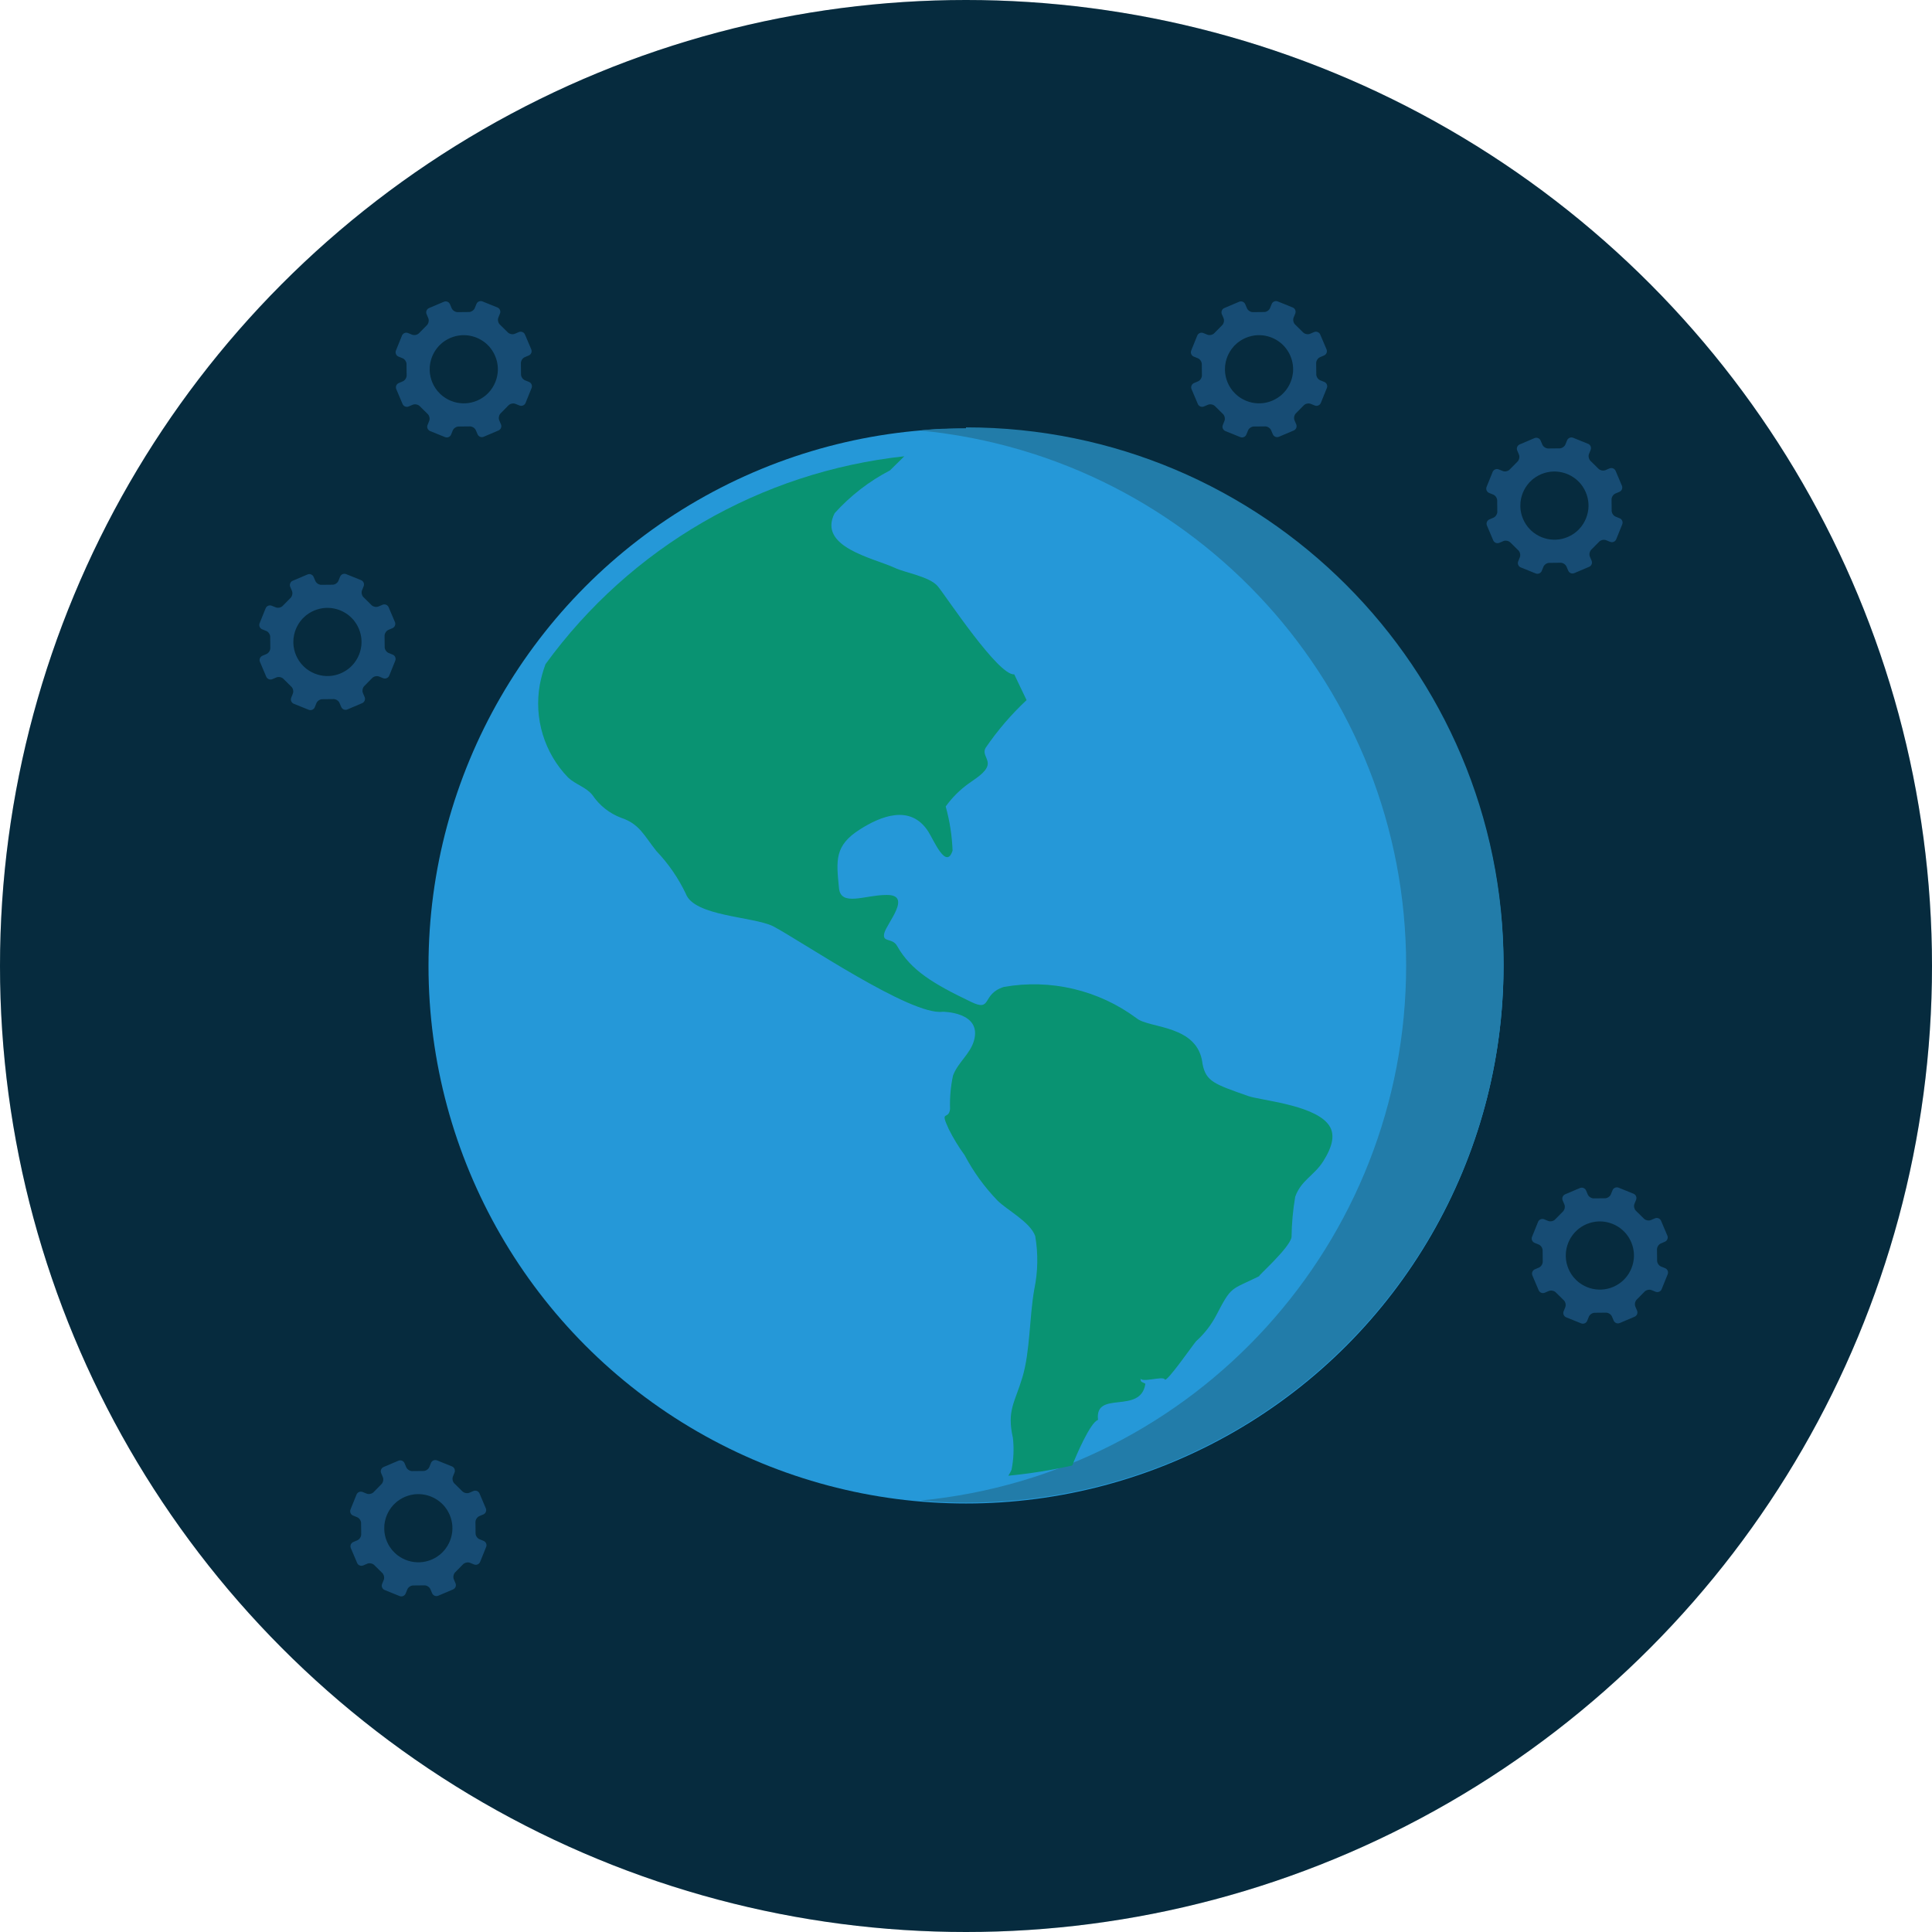
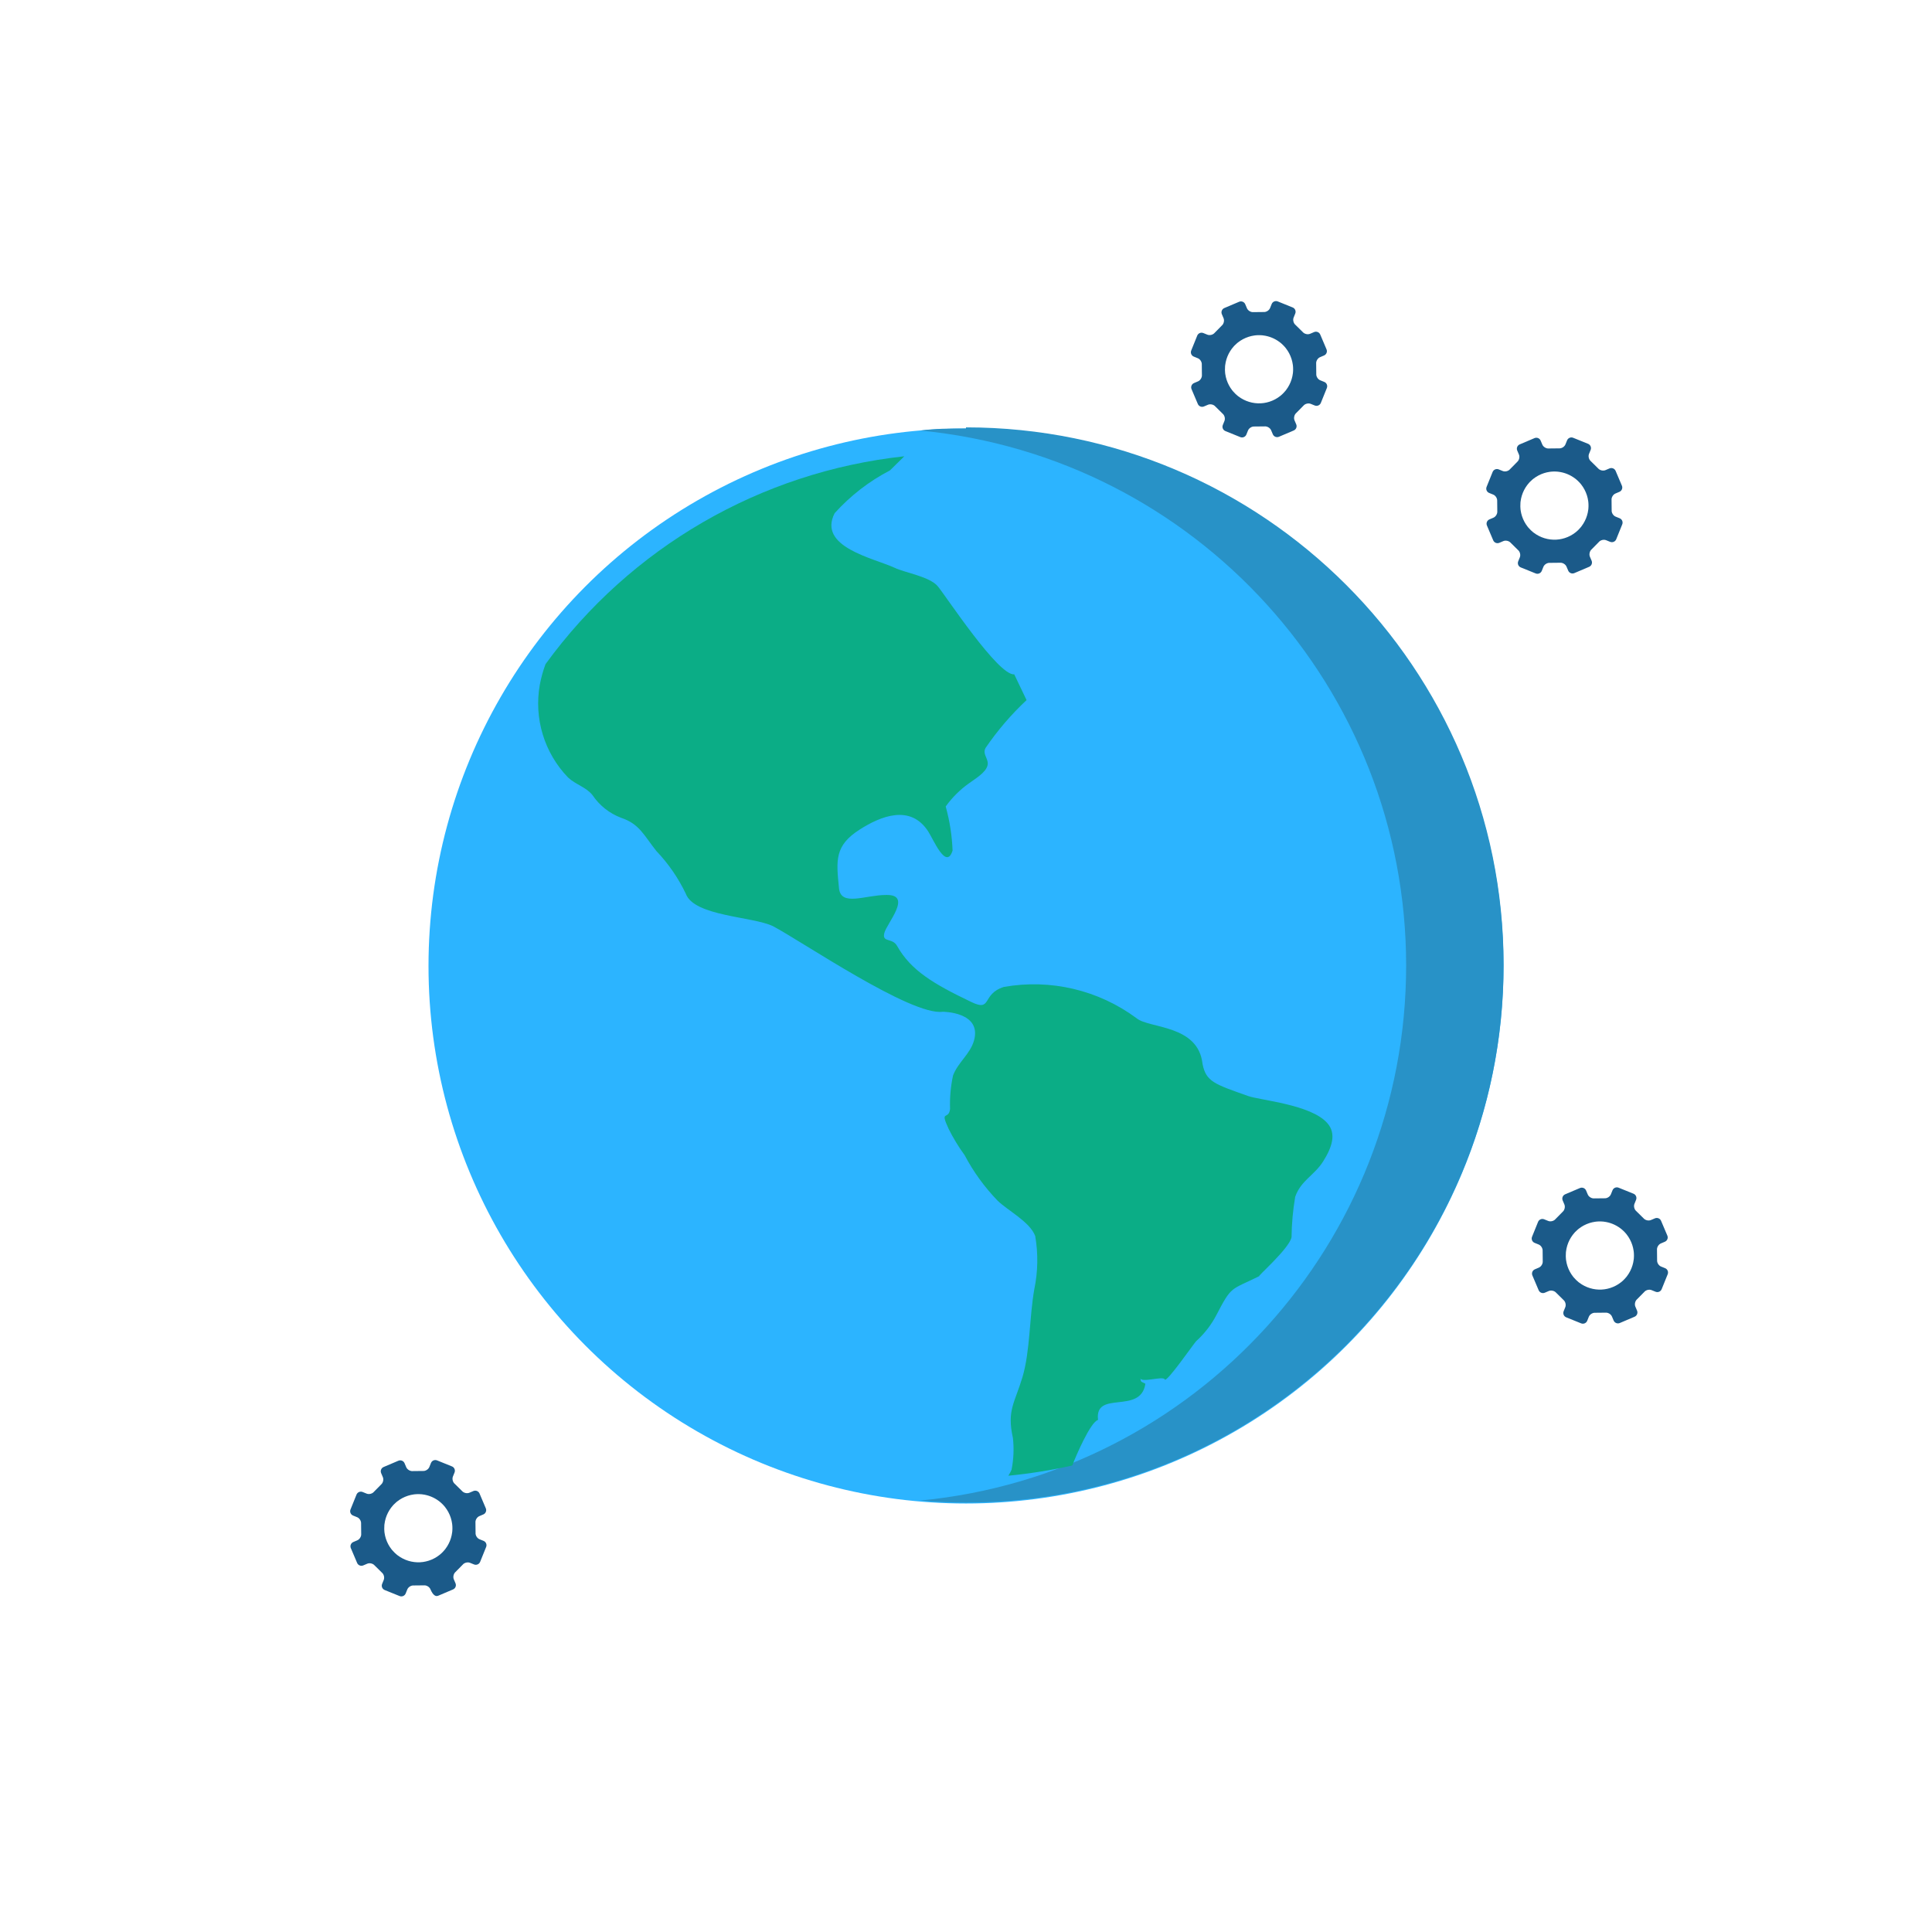
<svg xmlns="http://www.w3.org/2000/svg" width="1000px" height="1000px" viewBox="0 0 1000 1000" version="1.1">
  <title>email-icon</title>
  <desc>Created with Sketch.</desc>
  <g id="Page-1" stroke="none" stroke-width="1" fill="none" fill-rule="evenodd">
    <g id="Artboard-2" transform="translate(-1414, -83)" fill-rule="nonzero">
      <g id="email-icon" transform="translate(1414, 83)">
        <g id="Group-2">
          <g id="earth">
-             <circle id="back" fill="#073349" cx="500" cy="500" r="500" />
            <g id="earth-3" transform="translate(221.756, 220.779)">
              <circle id="Oval" fill="#2CB4FF" cx="278.244" cy="279.221" r="278.205" />
              <path d="M278.244,1.016 C270.114,1.016 262.219,1.016 254.678,2.076 C397.269,15.889 506.059,135.727 506.059,278.985 C506.059,422.244 397.269,542.081 254.678,555.894 C262.572,556.601 270.585,556.954 278.244,556.954 C431.925,556.954 556.508,432.371 556.508,278.691 C556.508,125.01 431.925,0.427 278.244,0.427 L278.244,1.016 Z" id="Shape" fill="#2892C7" />
              <path d="M303.225,128.276 C294.859,128.983 267.875,87.741 263.633,82.674 C259.391,77.608 246.429,75.604 241.362,73.13 C230.404,68.063 201.299,62.407 210.254,44.85 C218.397,35.812 228.095,28.309 238.888,22.697 L246.311,15.391 C172.004,23.446 104.557,62.519 60.606,122.973 C59.324,126.418 58.339,129.966 57.66,133.579 C54.522,151.021 59.959,168.908 72.271,181.655 C76.16,185.307 81.58,186.604 84.879,190.728 C88.482,196.104 93.672,200.223 99.726,202.511 C109.271,205.693 111.51,211.584 117.991,219.715 C124.187,226.213 129.317,233.65 133.191,241.75 C137.433,253.533 167.834,253.533 178.321,258.6 C192.933,266.259 249.846,305.144 266.225,302.905 C266.225,302.905 286.61,302.905 282.368,317.87 C280.365,324.822 274.12,329.064 271.528,335.899 C270.306,341.588 269.792,347.405 269.996,353.22 C269.289,359.348 264.458,353.22 269.289,363.59 C271.653,368.33 274.412,372.863 277.537,377.14 C282.087,385.766 287.84,393.701 294.623,400.707 C299.808,405.774 311.355,411.666 314.066,418.971 C315.649,428.11 315.489,437.465 313.594,446.544 C311.002,461.156 311.473,478.595 307.467,492.028 C303.461,505.461 299.336,509.114 302.518,523.49 C303.143,528.992 302.905,534.558 301.811,539.986 C301.356,541.056 300.804,542.082 300.161,543.05 C311.299,541.978 322.357,540.207 333.272,537.748 L333.272,537.748 C334.922,533.27 342.699,515.124 346.588,514.181 C344.702,498.391 368.623,511.706 371.097,495.445 C368.387,494.031 368.858,494.738 368.505,492.382 C368.505,495.328 380.288,491.203 381.113,493.207 C381.938,495.21 395.842,475.06 397.374,473.41 C401.651,469.556 405.203,464.967 407.861,459.86 C415.874,444.423 415.167,447.134 430.132,439.71 C428.011,440.771 445.686,425.452 446.746,419.561 C446.831,412.57 447.461,405.597 448.632,398.704 C451.577,390.22 458.53,387.628 463.125,380.322 C467.721,373.016 470.077,365.946 465.246,360.526 C456.762,350.864 430.485,348.743 424.24,346.504 C406.918,340.376 402.441,339.08 400.673,329.889 C398.434,309.504 373.1,311.625 366.619,306.322 C346.901,291.654 322.004,285.77 297.805,290.061 C286.021,293.832 292.031,303.259 280.719,297.721 C261.276,288.412 249.728,281.46 242.658,268.969 C240.184,264.374 234.764,267.32 235.942,262.253 C237.12,257.186 250.907,242.103 236.885,242.457 C226.044,242.457 213.318,248.702 212.493,238.804 C211.079,224.546 210.136,216.887 223.334,208.521 C234.057,201.686 249.493,195.323 258.684,209.581 C261.394,213.705 267.993,229.849 271.292,219.479 C271.006,211.786 269.82,204.154 267.757,196.737 L267.757,196.737 C267.757,196.03 267.757,195.441 267.757,194.852 L267.757,196.619 C271.025,192.083 275.004,188.104 279.54,184.836 C283.311,182.126 288.26,179.18 289.321,175.645 C290.381,172.11 286.493,169.753 288.378,166.336 C294.524,157.339 301.637,149.041 309.588,141.591" id="Shape" fill="#0BAD86" />
            </g>
            <g id="stars" transform="translate(134.199, 155.844)" fill="#1B5A89">
-               <path d="M139.502,28.146 C140.723,27.628 141.298,26.204 140.78,24.983 L137.524,17.312 C137.005,16.091 135.583,15.516 134.361,16.035 L132.276,16.92 C131.054,17.439 129.347,17.04 128.481,16.034 L124.704,12.311 C123.681,11.467 123.249,9.77 123.747,8.54 L124.596,6.436 C125.093,5.206 124.494,3.793 123.264,3.296 L115.538,0.175 C114.309,-0.322 112.896,0.278 112.399,1.507 L111.549,3.61 C111.052,4.839 109.563,5.761 108.241,5.656 L102.937,5.711 C101.616,5.833 100.111,4.934 99.592,3.712 L98.707,1.627 C98.188,0.406 96.765,-0.169 95.544,0.348 L87.874,3.604 C86.653,4.123 86.078,5.546 86.596,6.768 L87.482,8.855 C88,10.076 87.602,11.784 86.596,12.649 L82.874,16.426 C82.031,17.45 80.333,17.882 79.104,17.385 L77.001,16.535 C75.77,16.038 74.357,16.638 73.861,17.868 L70.74,25.593 C70.243,26.824 70.843,28.237 72.073,28.733 L74.176,29.583 C75.406,30.08 76.327,31.569 76.222,32.892 L76.276,38.196 C76.398,39.517 75.499,41.022 74.277,41.54 L72.193,42.427 C70.971,42.946 70.396,44.369 70.915,45.59 L74.17,53.261 C74.689,54.482 76.112,55.057 77.333,54.539 L79.42,53.653 C80.641,53.134 82.348,53.534 83.214,54.539 L86.991,58.263 C88.015,59.107 88.447,60.804 87.949,62.033 L87.099,64.137 C86.602,65.366 87.201,66.78 88.431,67.277 L96.157,70.399 C97.387,70.896 98.799,70.296 99.296,69.066 L100.146,66.963 C100.643,65.734 102.132,64.812 103.455,64.917 L108.756,64.862 C110.077,64.74 111.583,65.639 112.101,66.86 L112.986,68.946 C113.506,70.169 114.929,70.743 116.15,70.225 L123.82,66.967 C125.041,66.449 125.616,65.026 125.097,63.804 L124.213,61.72 C123.694,60.497 124.093,58.79 125.098,57.925 L128.822,54.147 C129.666,53.123 131.362,52.692 132.592,53.189 L134.694,54.039 C135.924,54.536 137.337,53.936 137.834,52.706 L140.955,44.979 C141.452,43.75 140.852,42.336 139.623,41.84 L137.52,40.99 C136.29,40.494 135.369,39.005 135.473,37.683 L135.419,32.377 C135.298,31.056 136.197,29.55 137.418,29.032 L139.502,28.146 Z M123.488,35.38 C123.483,35.655 123.48,35.882 123.479,35.881 C123.478,35.88 123.452,36.343 123.421,36.91 C123.421,36.91 123.421,36.91 123.358,37.418 C123.357,37.425 123.356,37.432 123.356,37.437 C123.293,37.946 123.207,38.45 123.101,38.949 C123.1,38.951 123.1,38.952 123.1,38.954 C122.671,40.962 121.895,42.883 120.809,44.625 C120.806,44.629 120.804,44.631 120.803,44.635 C120.534,45.066 120.246,45.486 119.94,45.893 C119.934,45.902 119.927,45.909 119.922,45.916 C119.614,46.324 119.614,46.324 119.614,46.324 C119.247,46.752 118.792,47.267 118.603,47.469 C118.415,47.671 117.893,48.18 117.892,48.18 C117.892,48.18 117.578,48.459 117.195,48.801 C117.195,48.801 117.195,48.801 116.827,49.093 C116.783,49.128 116.741,49.165 116.695,49.2 C116.342,49.475 115.974,49.736 115.598,49.986 C115.531,50.029 115.464,50.071 115.398,50.116 C115.018,50.358 114.63,50.591 114.227,50.808 C114.167,50.84 114.106,50.87 114.044,50.903 C113.621,51.125 113.188,51.335 112.739,51.526 L112.738,51.526 C112.292,51.716 111.841,51.88 111.387,52.031 C111.321,52.053 111.253,52.077 111.187,52.099 C110.755,52.238 110.32,52.356 109.884,52.457 C109.802,52.478 109.72,52.496 109.639,52.514 C109.201,52.611 108.763,52.692 108.326,52.755 C108.261,52.763 108.198,52.77 108.135,52.779 C107.675,52.839 107.215,52.885 106.756,52.909 C106.248,52.934 105.744,52.936 105.242,52.919 C104.735,52.9 104.231,52.86 103.731,52.799 C103.711,52.796 103.692,52.794 103.673,52.792 C103.175,52.73 102.682,52.647 102.195,52.544 C102.18,52.54 102.168,52.536 102.154,52.534 C100.158,52.106 98.248,51.333 96.516,50.256 C96.505,50.249 96.495,50.242 96.485,50.236 C96.061,49.972 95.645,49.686 95.242,49.383 C95.23,49.374 95.218,49.366 95.206,49.356 C94.8,49.05 94.8,49.05 94.8,49.05 C94.375,48.684 93.861,48.231 93.66,48.044 C93.458,47.856 92.671,47.019 92.331,46.638 C92.331,46.638 92.331,46.638 92.041,46.272 C92.003,46.226 91.965,46.18 91.928,46.132 C91.654,45.781 91.394,45.416 91.145,45.04 C91.1,44.972 91.056,44.904 91.012,44.835 C90.77,44.458 90.538,44.07 90.322,43.669 C90.289,43.608 90.259,43.545 90.226,43.484 C90.004,43.06 89.793,42.627 89.603,42.179 C89.413,41.731 89.249,41.279 89.097,40.826 C89.076,40.759 89.052,40.694 89.03,40.627 C88.892,40.194 88.773,39.758 88.671,39.32 C88.652,39.241 88.634,39.162 88.616,39.082 C88.518,38.642 88.437,38.202 88.374,37.761 C88.365,37.701 88.359,37.642 88.351,37.583 C88.291,37.12 88.291,37.12 88.291,37.12 C88.251,36.61 88.214,35.966 88.207,35.689 C88.2,35.412 88.238,34.227 88.27,33.667 C88.27,33.667 88.27,33.667 88.331,33.162 C88.333,33.147 88.334,33.133 88.337,33.118 C88.399,32.617 88.482,32.121 88.587,31.629 C88.589,31.618 88.592,31.608 88.595,31.597 C89.023,29.598 89.795,27.687 90.874,25.953 C90.88,25.942 90.886,25.934 90.892,25.924 C91.157,25.498 91.442,25.084 91.743,24.681 C91.753,24.668 91.763,24.655 91.773,24.643 C92.078,24.237 92.402,23.844 92.743,23.465 C93.078,23.093 93.078,23.093 93.078,23.093 C93.473,22.704 94.111,22.108 94.493,21.767 C94.493,21.767 94.493,21.767 94.86,21.476 C94.906,21.44 94.949,21.402 94.996,21.367 C95.349,21.091 95.717,20.83 96.094,20.58 C96.159,20.538 96.224,20.495 96.289,20.453 C96.671,20.208 97.061,19.975 97.466,19.757 C97.524,19.727 97.58,19.699 97.637,19.669 C98.063,19.445 98.5,19.234 98.95,19.042 C99.402,18.85 99.858,18.683 100.316,18.532 C100.375,18.513 100.434,18.491 100.493,18.472 C100.933,18.331 101.375,18.211 101.819,18.107 C101.891,18.09 101.962,18.073 102.034,18.058 C102.48,17.959 102.929,17.875 103.377,17.812 C103.427,17.804 103.478,17.799 103.528,17.793 C103.997,17.73 103.997,17.73 103.997,17.73 C104.513,17.691 104.936,17.659 104.936,17.659 C104.936,17.659 105.162,17.653 105.439,17.646 C105.717,17.638 106.444,17.65 106.443,17.65 C106.443,17.65 106.906,17.677 107.472,17.709 C107.472,17.709 107.472,17.709 107.982,17.772 C107.987,17.772 107.992,17.772 107.997,17.773 C111.064,18.153 113.989,19.335 116.459,21.193 C116.463,21.196 116.467,21.198 116.471,21.201 C116.881,21.51 116.881,21.51 116.881,21.51 C117.311,21.88 117.663,22.183 117.663,22.183 C117.663,22.183 117.829,22.337 118.03,22.525 C118.231,22.714 118.742,23.236 118.741,23.237 C118.741,23.237 119.024,23.555 119.37,23.942 C119.37,23.942 119.37,23.942 119.665,24.314 C119.693,24.352 119.725,24.389 119.755,24.427 C120.035,24.785 120.3,25.159 120.554,25.543 C120.592,25.602 120.631,25.66 120.669,25.72 C120.917,26.106 121.153,26.503 121.373,26.912 C121.401,26.963 121.426,27.015 121.452,27.066 C121.679,27.496 121.892,27.936 122.084,28.39 C122.278,28.845 122.445,29.303 122.597,29.765 C122.615,29.82 122.636,29.874 122.653,29.929 C122.794,30.373 122.915,30.817 123.021,31.264 C123.037,31.332 123.052,31.402 123.068,31.47 C123.168,31.92 123.252,32.37 123.316,32.821 C123.322,32.869 123.327,32.917 123.333,32.964 C123.396,33.435 123.396,33.435 123.396,33.435 C123.435,33.953 123.467,34.376 123.468,34.376 C123.471,34.372 123.493,35.104 123.488,35.38 Z" id="Shape" />
              <path d="M704.021,98.72 C705.242,98.201 705.817,96.778 705.3,95.556 L702.043,87.886 C701.525,86.664 700.102,86.089 698.88,86.608 L696.795,87.493 C695.574,88.012 693.866,87.613 693,86.607 L689.224,82.884 C688.2,82.04 687.769,80.344 688.266,79.113 L689.116,77.01 C689.613,75.78 689.013,74.366 687.784,73.87 L680.058,70.748 C678.829,70.251 677.415,70.851 676.918,72.081 L676.068,74.183 C675.571,75.413 674.082,76.334 672.761,76.23 L667.456,76.285 C666.135,76.406 664.63,75.507 664.112,74.285 L663.226,72.2 C662.708,70.979 661.285,70.404 660.063,70.922 L652.394,74.178 C651.173,74.696 650.598,76.12 651.115,77.341 L652.001,79.428 C652.52,80.649 652.121,82.357 651.115,83.223 L647.394,87 C646.55,88.023 644.853,88.455 643.624,87.958 L641.52,87.108 C640.29,86.611 638.877,87.211 638.38,88.441 L635.259,96.167 C634.762,97.397 635.362,98.811 636.592,99.307 L638.696,100.157 C639.926,100.654 640.846,102.142 640.742,103.465 L640.796,108.769 C640.917,110.09 640.018,111.595 638.797,112.113 L636.712,113 C635.491,113.519 634.916,114.942 635.435,116.164 L638.69,123.834 C639.209,125.056 640.632,125.631 641.853,125.112 L643.94,124.227 C645.161,123.707 646.868,124.107 647.734,125.112 L651.511,128.837 C652.535,129.68 652.966,131.377 652.469,132.607 L651.619,134.71 C651.122,135.94 651.721,137.353 652.951,137.85 L660.676,140.972 C661.906,141.469 663.319,140.869 663.816,139.64 L664.666,137.537 C665.163,136.307 666.652,135.386 667.974,135.49 L673.276,135.436 C674.597,135.313 676.102,136.212 676.621,137.434 L677.506,139.52 C678.025,140.742 679.448,141.316 680.67,140.798 L688.339,137.541 C689.561,137.022 690.136,135.6 689.617,134.377 L688.733,132.293 C688.213,131.071 688.613,129.364 689.618,128.498 L693.342,124.72 C694.185,123.697 695.882,123.265 697.111,123.763 L699.214,124.612 C700.443,125.109 701.857,124.509 702.354,123.279 L705.475,115.553 C705.972,114.323 705.372,112.909 704.143,112.413 L702.04,111.563 C700.81,111.067 699.888,109.578 699.993,108.256 L699.939,102.95 C699.818,101.629 700.717,100.124 701.938,99.605 L704.021,98.72 Z M688.007,105.953 C688.003,106.229 687.999,106.455 687.999,106.454 C687.998,106.454 687.972,106.917 687.94,107.483 C687.94,107.483 687.94,107.483 687.877,107.992 C687.877,107.998 687.876,108.005 687.875,108.01 C687.812,108.519 687.726,109.024 687.621,109.523 C687.619,109.524 687.619,109.526 687.619,109.527 C687.19,111.535 686.415,113.456 685.328,115.198 C685.326,115.202 685.324,115.205 685.322,115.208 C685.054,115.64 684.765,116.059 684.459,116.466 C684.453,116.475 684.447,116.482 684.442,116.489 C684.134,116.898 684.134,116.898 684.134,116.898 C683.766,117.326 683.312,117.84 683.123,118.042 C682.934,118.244 682.412,118.754 682.412,118.753 C682.412,118.753 682.097,119.033 681.714,119.374 C681.714,119.374 681.714,119.374 681.347,119.666 C681.302,119.701 681.26,119.738 681.215,119.773 C680.862,120.049 680.494,120.31 680.118,120.559 C680.051,120.603 679.984,120.645 679.918,120.689 C679.538,120.932 679.15,121.165 678.747,121.381 C678.687,121.413 678.625,121.444 678.564,121.476 C678.141,121.698 677.708,121.909 677.259,122.1 L677.258,122.1 C676.811,122.29 676.36,122.454 675.907,122.605 C675.84,122.626 675.772,122.65 675.706,122.673 C675.275,122.811 674.84,122.929 674.403,123.031 C674.322,123.051 674.24,123.069 674.159,123.088 C673.721,123.184 673.283,123.266 672.845,123.329 C672.781,123.336 672.718,123.343 672.654,123.352 C672.194,123.412 671.734,123.459 671.275,123.482 C670.768,123.508 670.264,123.509 669.761,123.492 C669.254,123.474 668.751,123.433 668.251,123.372 C668.231,123.369 668.211,123.368 668.192,123.366 C667.695,123.303 667.202,123.221 666.715,123.117 C666.7,123.113 666.687,123.11 666.673,123.108 C664.677,122.679 662.768,121.906 661.036,120.83 C661.025,120.822 661.014,120.816 661.004,120.81 C660.58,120.545 660.165,120.26 659.762,119.956 C659.749,119.947 659.737,119.939 659.725,119.93 C659.319,119.623 659.319,119.623 659.319,119.623 C658.894,119.257 658.381,118.805 658.179,118.617 C657.977,118.429 657.19,117.593 656.851,117.212 C656.851,117.212 656.851,117.212 656.56,116.846 C656.523,116.799 656.484,116.753 656.447,116.705 C656.174,116.354 655.913,115.989 655.665,115.614 C655.62,115.545 655.576,115.478 655.532,115.409 C655.289,115.032 655.058,114.643 654.842,114.243 C654.808,114.181 654.778,114.118 654.746,114.057 C654.524,113.633 654.313,113.2 654.123,112.752 C653.933,112.304 653.769,111.852 653.617,111.399 C653.596,111.332 653.571,111.267 653.55,111.201 C653.412,110.767 653.292,110.331 653.19,109.893 C653.172,109.814 653.153,109.735 653.136,109.656 C653.038,109.216 652.957,108.776 652.893,108.334 C652.885,108.274 652.878,108.215 652.871,108.156 C652.81,107.693 652.81,107.693 652.81,107.693 C652.771,107.184 652.733,106.539 652.727,106.263 C652.719,105.985 652.758,104.8 652.79,104.24 C652.79,104.24 652.79,104.24 652.851,103.735 C652.852,103.72 652.854,103.706 652.857,103.691 C652.919,103.191 653.002,102.694 653.107,102.203 C653.109,102.192 653.111,102.181 653.114,102.17 C653.542,100.172 654.314,98.26 655.393,96.526 C655.399,96.515 655.405,96.507 655.411,96.497 C655.677,96.072 655.961,95.657 656.263,95.255 C656.273,95.241 656.282,95.229 656.293,95.216 C656.597,94.811 656.921,94.417 657.262,94.038 C657.598,93.666 657.598,93.666 657.598,93.666 C657.993,93.278 658.63,92.681 659.013,92.341 C659.013,92.341 659.013,92.341 659.379,92.049 C659.425,92.013 659.469,91.975 659.515,91.941 C659.869,91.665 660.236,91.403 660.614,91.154 C660.679,91.111 660.744,91.069 660.809,91.027 C661.19,90.781 661.581,90.548 661.985,90.331 C662.043,90.3 662.1,90.272 662.157,90.242 C662.583,90.019 663.019,89.807 663.47,89.615 C663.921,89.423 664.378,89.257 664.836,89.105 C664.895,89.086 664.954,89.065 665.013,89.045 C665.453,88.905 665.895,88.784 666.338,88.68 C666.411,88.664 666.482,88.647 666.553,88.631 C667,88.532 667.448,88.448 667.896,88.385 C667.947,88.377 667.998,88.372 668.047,88.366 C668.517,88.304 668.517,88.304 668.517,88.304 C669.033,88.264 669.455,88.233 669.455,88.233 C669.455,88.233 669.682,88.227 669.959,88.219 C670.236,88.212 670.963,88.223 670.962,88.223 C670.962,88.223 671.425,88.25 671.992,88.283 C671.992,88.283 671.992,88.283 672.501,88.345 C672.507,88.346 672.512,88.346 672.517,88.346 C675.584,88.727 678.508,89.908 680.978,91.766 C680.983,91.769 680.987,91.771 680.99,91.774 C681.401,92.083 681.401,92.083 681.401,92.083 C681.83,92.453 682.182,92.756 682.183,92.756 C682.183,92.756 682.349,92.91 682.55,93.099 C682.751,93.287 683.261,93.809 683.261,93.81 C683.261,93.81 683.544,94.128 683.889,94.516 C683.889,94.516 683.889,94.516 684.184,94.888 C684.213,94.925 684.245,94.962 684.274,95 C684.555,95.359 684.819,95.732 685.074,96.116 C685.112,96.175 685.151,96.234 685.188,96.294 C685.437,96.68 685.673,97.076 685.892,97.486 C685.921,97.536 685.946,97.589 685.972,97.64 C686.199,98.069 686.412,98.509 686.604,98.963 C686.798,99.418 686.965,99.877 687.116,100.338 C687.135,100.393 687.156,100.447 687.173,100.502 C687.314,100.946 687.435,101.391 687.541,101.837 C687.556,101.905 687.572,101.975 687.587,102.044 C687.688,102.493 687.772,102.943 687.835,103.395 C687.842,103.442 687.847,103.49 687.853,103.538 C687.916,104.009 687.916,104.009 687.916,104.009 C687.955,104.526 687.987,104.949 687.988,104.949 C687.99,104.946 688.013,105.677 688.007,105.953 Z" id="Shape" />
-               <path d="M68.937,169.293 C70.158,168.774 70.733,167.351 70.215,166.13 L66.959,158.459 C66.44,157.238 65.018,156.663 63.796,157.181 L61.711,158.067 C60.489,158.585 58.782,158.186 57.916,157.18 L54.139,153.457 C53.116,152.614 52.684,150.917 53.182,149.687 L54.032,147.583 C54.528,146.353 53.929,144.939 52.699,144.443 L44.973,141.321 C43.744,140.824 42.331,141.424 41.834,142.654 L40.984,144.757 C40.487,145.986 38.998,146.908 37.676,146.803 L32.372,146.858 C31.051,146.979 29.546,146.08 29.027,144.859 L28.142,142.774 C27.623,141.552 26.2,140.977 24.979,141.495 L17.309,144.751 C16.088,145.27 15.513,146.693 16.031,147.914 L16.917,150.001 C17.436,151.223 17.037,152.931 16.031,153.796 L12.309,157.573 C11.466,158.597 9.768,159.028 8.539,158.531 L6.436,157.681 C5.205,157.184 3.792,157.784 3.296,159.015 L0.175,166.74 C-0.322,167.97 0.278,169.384 1.508,169.88 L3.611,170.73 C4.841,171.227 5.762,172.715 5.657,174.038 L5.711,179.342 C5.833,180.663 4.934,182.169 3.712,182.687 L1.628,183.574 C0.406,184.092 -0.169,185.516 0.35,186.737 L3.605,194.408 C4.124,195.629 5.547,196.204 6.769,195.685 L8.855,194.8 C10.076,194.281 11.783,194.68 12.649,195.685 L16.426,199.41 C17.45,200.254 17.882,201.95 17.384,203.18 L16.534,205.284 C16.037,206.513 16.636,207.927 17.866,208.424 L25.592,211.545 C26.822,212.042 28.234,211.442 28.731,210.213 L29.581,208.11 C30.078,206.881 31.567,205.959 32.89,206.064 L38.191,206.009 C39.512,205.887 41.018,206.786 41.536,208.007 L42.421,210.093 C42.941,211.315 44.364,211.889 45.585,211.372 L53.255,208.114 C54.476,207.595 55.051,206.173 54.532,204.951 L53.648,202.866 C53.129,201.644 53.528,199.937 54.533,199.072 L58.257,195.294 C59.101,194.27 60.797,193.838 62.027,194.336 L64.129,195.185 C65.359,195.682 66.772,195.082 67.269,193.853 L70.39,186.126 C70.887,184.896 70.287,183.483 69.058,182.987 L66.955,182.137 C65.725,181.641 64.804,180.151 64.908,178.829 L64.855,173.524 C64.733,172.202 65.632,170.697 66.853,170.178 L68.937,169.293 Z M52.923,176.526 C52.918,176.802 52.915,177.028 52.914,177.028 C52.913,177.027 52.887,177.49 52.856,178.056 C52.856,178.056 52.856,178.056 52.793,178.565 C52.792,178.572 52.791,178.578 52.791,178.584 C52.728,179.092 52.642,179.597 52.536,180.096 C52.535,180.098 52.535,180.099 52.535,180.1 C52.106,182.108 51.33,184.03 50.244,185.771 C50.241,185.776 50.239,185.778 50.238,185.782 C49.969,186.213 49.681,186.632 49.375,187.04 C49.369,187.049 49.362,187.055 49.357,187.063 C49.049,187.471 49.049,187.471 49.049,187.471 C48.682,187.899 48.227,188.414 48.038,188.616 C47.85,188.818 47.328,189.327 47.327,189.326 C47.327,189.326 47.013,189.606 46.63,189.948 C46.63,189.948 46.63,189.948 46.262,190.24 C46.218,190.274 46.176,190.311 46.13,190.346 C45.777,190.622 45.409,190.883 45.033,191.132 C44.966,191.176 44.899,191.218 44.833,191.263 C44.453,191.505 44.065,191.738 43.662,191.955 C43.602,191.987 43.541,192.017 43.479,192.049 C43.056,192.271 42.623,192.482 42.174,192.673 L42.173,192.673 C41.727,192.863 41.276,193.027 40.822,193.178 C40.756,193.199 40.688,193.224 40.622,193.246 C40.19,193.384 39.755,193.503 39.319,193.604 C39.237,193.625 39.155,193.642 39.074,193.661 C38.636,193.758 38.198,193.839 37.761,193.902 C37.696,193.909 37.633,193.917 37.57,193.926 C37.11,193.986 36.65,194.032 36.191,194.056 C35.683,194.081 35.179,194.082 34.677,194.065 C34.17,194.047 33.666,194.006 33.166,193.946 C33.146,193.943 33.127,193.941 33.108,193.939 C32.61,193.877 32.117,193.794 31.63,193.69 C31.615,193.687 31.603,193.683 31.589,193.681 C29.593,193.253 27.683,192.48 25.951,191.403 C25.94,191.396 25.93,191.389 25.92,191.383 C25.496,191.118 25.08,190.833 24.677,190.53 C24.665,190.521 24.653,190.513 24.641,190.503 C24.235,190.197 24.235,190.197 24.235,190.197 C23.81,189.831 23.296,189.378 23.095,189.19 C22.893,189.002 22.106,188.166 21.766,187.785 C21.766,187.785 21.766,187.785 21.476,187.419 C21.438,187.372 21.4,187.327 21.363,187.279 C21.089,186.927 20.829,186.563 20.58,186.187 C20.535,186.118 20.492,186.051 20.447,185.982 C20.205,185.605 19.973,185.217 19.757,184.816 C19.724,184.754 19.694,184.692 19.661,184.63 C19.439,184.206 19.228,183.774 19.038,183.326 C18.848,182.878 18.684,182.426 18.533,181.972 C18.511,181.906 18.487,181.841 18.465,181.774 C18.327,181.341 18.208,180.904 18.106,180.467 C18.087,180.387 18.069,180.308 18.051,180.229 C17.953,179.789 17.872,179.349 17.809,178.908 C17.8,178.848 17.794,178.789 17.786,178.729 C17.726,178.266 17.726,178.266 17.726,178.266 C17.687,177.757 17.649,177.113 17.642,176.836 C17.635,176.559 17.673,175.373 17.705,174.813 C17.705,174.813 17.705,174.813 17.766,174.308 C17.768,174.294 17.769,174.279 17.772,174.265 C17.834,173.764 17.917,173.268 18.022,172.776 C18.024,172.765 18.027,172.755 18.03,172.743 C18.458,170.745 19.23,168.833 20.309,167.099 C20.315,167.089 20.321,167.081 20.327,167.07 C20.592,166.645 20.877,166.23 21.179,165.828 C21.188,165.815 21.198,165.802 21.208,165.789 C21.513,165.384 21.837,164.991 22.178,164.611 C22.513,164.239 22.513,164.239 22.513,164.239 C22.908,163.851 23.546,163.254 23.928,162.914 C23.928,162.914 23.928,162.914 24.295,162.623 C24.341,162.586 24.384,162.549 24.431,162.514 C24.784,162.238 25.152,161.976 25.529,161.727 C25.594,161.684 25.659,161.642 25.724,161.6 C26.106,161.354 26.496,161.121 26.901,160.904 C26.959,160.874 27.016,160.846 27.072,160.815 C27.498,160.592 27.935,160.38 28.385,160.189 C28.837,159.997 29.293,159.83 29.751,159.679 C29.81,159.659 29.869,159.638 29.928,159.619 C30.368,159.478 30.81,159.358 31.254,159.253 C31.326,159.237 31.397,159.22 31.469,159.204 C31.916,159.105 32.364,159.022 32.812,158.958 C32.862,158.951 32.913,158.946 32.963,158.94 C33.432,158.877 33.432,158.877 33.432,158.877 C33.948,158.838 34.371,158.806 34.371,158.806 C34.371,158.806 34.597,158.8 34.874,158.793 C35.152,158.785 35.879,158.796 35.878,158.796 C35.878,158.796 36.341,158.824 36.907,158.856 C36.907,158.856 36.907,158.856 37.417,158.918 C37.422,158.919 37.427,158.919 37.432,158.92 C40.499,159.3 43.424,160.482 45.894,162.339 C45.898,162.342 45.902,162.345 45.906,162.348 C46.316,162.657 46.316,162.657 46.316,162.657 C46.746,163.026 47.098,163.33 47.099,163.33 C47.099,163.33 47.264,163.484 47.465,163.672 C47.666,163.861 48.177,164.383 48.176,164.384 C48.176,164.384 48.459,164.702 48.805,165.089 C48.805,165.089 48.805,165.089 49.1,165.461 C49.128,165.499 49.16,165.536 49.19,165.574 C49.47,165.932 49.735,166.306 49.989,166.689 C50.027,166.749 50.066,166.807 50.104,166.867 C50.352,167.253 50.588,167.649 50.808,168.059 C50.836,168.109 50.861,168.162 50.887,168.213 C51.114,168.643 51.327,169.083 51.519,169.537 C51.713,169.992 51.88,170.45 52.032,170.912 C52.05,170.966 52.071,171.02 52.088,171.076 C52.229,171.519 52.351,171.964 52.456,172.411 C52.472,172.479 52.487,172.548 52.503,172.617 C52.603,173.067 52.687,173.516 52.751,173.968 C52.757,174.015 52.762,174.064 52.768,174.111 C52.831,174.582 52.831,174.582 52.831,174.582 C52.87,175.1 52.902,175.523 52.903,175.523 C52.906,175.519 52.928,176.25 52.923,176.526 Z" id="Shape" />
              <path d="M551.13,28.146 C552.352,27.628 552.927,26.204 552.409,24.983 L549.152,17.312 C548.634,16.091 547.212,15.516 545.989,16.035 L543.905,16.92 C542.683,17.439 540.976,17.04 540.11,16.034 L536.333,12.311 C535.31,11.467 534.878,9.77 535.376,8.54 L536.225,6.436 C536.722,5.206 536.122,3.793 534.893,3.296 L527.167,0.175 C525.938,-0.322 524.524,0.278 524.028,1.507 L523.178,3.61 C522.681,4.839 521.192,5.761 519.87,5.656 L514.566,5.711 C513.245,5.833 511.74,4.934 511.221,3.712 L510.336,1.627 C509.817,0.406 508.394,-0.169 507.173,0.348 L499.503,3.604 C498.282,4.123 497.707,5.546 498.225,6.768 L499.111,8.855 C499.629,10.076 499.231,11.784 498.225,12.649 L494.503,16.426 C493.659,17.45 491.962,17.882 490.733,17.385 L488.629,16.535 C487.399,16.038 485.986,16.638 485.49,17.868 L482.369,25.593 C481.872,26.824 482.471,28.237 483.702,28.733 L485.805,29.583 C487.035,30.08 487.956,31.569 487.851,32.892 L487.905,38.196 C488.026,39.517 487.128,41.022 485.906,41.54 L483.821,42.427 C482.6,42.946 482.025,44.369 482.544,45.59 L485.799,53.261 C486.318,54.482 487.741,55.057 488.962,54.539 L491.049,53.653 C492.27,53.134 493.977,53.534 494.843,54.539 L498.62,58.263 C499.644,59.107 500.076,60.804 499.578,62.033 L498.728,64.137 C498.231,65.366 498.83,66.78 500.06,67.277 L507.785,70.399 C509.016,70.896 510.428,70.296 510.925,69.066 L511.775,66.963 C512.272,65.734 513.761,64.812 515.084,64.917 L520.385,64.862 C521.706,64.74 523.211,65.639 523.73,66.86 L524.615,68.946 C525.135,70.169 526.558,70.743 527.779,70.225 L535.449,66.967 C536.67,66.449 537.245,65.026 536.726,63.804 L535.842,61.72 C535.322,60.497 535.722,58.79 536.727,57.925 L540.451,54.147 C541.295,53.123 542.991,52.692 544.221,53.189 L546.323,54.039 C547.552,54.536 548.966,53.936 549.463,52.706 L552.584,44.979 C553.081,43.75 552.481,42.336 551.252,41.84 L549.149,40.99 C547.919,40.494 546.998,39.005 547.102,37.683 L547.048,32.377 C546.927,31.056 547.826,29.55 549.047,29.032 L551.13,28.146 Z M535.117,35.38 C535.112,35.655 535.109,35.882 535.108,35.881 C535.107,35.88 535.081,36.343 535.049,36.91 C535.049,36.91 535.049,36.91 534.987,37.418 C534.986,37.425 534.985,37.432 534.984,37.437 C534.922,37.946 534.836,38.45 534.73,38.949 C534.729,38.951 534.729,38.952 534.729,38.954 C534.3,40.962 533.524,42.883 532.438,44.625 C532.435,44.629 532.433,44.631 532.432,44.635 C532.163,45.066 531.875,45.486 531.569,45.893 C531.563,45.902 531.556,45.909 531.551,45.916 C531.243,46.324 531.243,46.324 531.243,46.324 C530.876,46.752 530.421,47.267 530.232,47.469 C530.044,47.671 529.522,48.18 529.521,48.18 C529.521,48.18 529.207,48.459 528.823,48.801 C528.823,48.801 528.823,48.801 528.456,49.093 C528.412,49.128 528.369,49.165 528.324,49.2 C527.971,49.475 527.603,49.736 527.227,49.986 C527.16,50.029 527.093,50.071 527.027,50.116 C526.647,50.358 526.259,50.591 525.856,50.808 C525.796,50.84 525.735,50.87 525.673,50.903 C525.25,51.125 524.817,51.335 524.368,51.526 L524.367,51.526 C523.921,51.716 523.469,51.88 523.016,52.031 C522.95,52.053 522.881,52.077 522.816,52.099 C522.384,52.238 521.949,52.356 521.513,52.457 C521.431,52.478 521.349,52.496 521.268,52.514 C520.83,52.611 520.392,52.692 519.954,52.755 C519.89,52.763 519.827,52.77 519.764,52.779 C519.304,52.839 518.844,52.885 518.385,52.909 C517.877,52.934 517.373,52.936 516.871,52.919 C516.363,52.9 515.86,52.86 515.36,52.799 C515.34,52.796 515.321,52.794 515.301,52.792 C514.804,52.73 514.311,52.647 513.824,52.544 C513.809,52.54 513.797,52.536 513.783,52.534 C511.787,52.106 509.877,51.333 508.145,50.256 C508.134,50.249 508.124,50.242 508.113,50.236 C507.69,49.972 507.274,49.686 506.871,49.383 C506.858,49.374 506.847,49.366 506.835,49.356 C506.429,49.05 506.429,49.05 506.429,49.05 C506.004,48.684 505.49,48.231 505.288,48.044 C505.087,47.856 504.3,47.019 503.96,46.638 C503.96,46.638 503.96,46.638 503.67,46.272 C503.632,46.226 503.593,46.18 503.556,46.132 C503.283,45.781 503.023,45.416 502.774,45.04 C502.729,44.972 502.685,44.904 502.641,44.835 C502.398,44.458 502.167,44.07 501.951,43.669 C501.918,43.608 501.887,43.545 501.855,43.484 C501.633,43.06 501.422,42.627 501.232,42.179 C501.042,41.731 500.878,41.279 500.726,40.826 C500.705,40.759 500.681,40.694 500.659,40.627 C500.521,40.194 500.402,39.758 500.3,39.32 C500.281,39.241 500.263,39.162 500.245,39.082 C500.147,38.642 500.066,38.202 500.002,37.761 C499.994,37.701 499.988,37.642 499.98,37.583 C499.92,37.12 499.92,37.12 499.92,37.12 C499.88,36.61 499.843,35.966 499.836,35.689 C499.829,35.412 499.867,34.227 499.899,33.667 C499.899,33.667 499.899,33.667 499.96,33.162 C499.962,33.147 499.963,33.133 499.966,33.118 C500.028,32.617 500.111,32.121 500.216,31.629 C500.218,31.618 500.221,31.608 500.224,31.597 C500.652,29.598 501.424,27.687 502.503,25.953 C502.509,25.942 502.515,25.934 502.52,25.924 C502.786,25.498 503.071,25.084 503.372,24.681 C503.382,24.668 503.392,24.655 503.402,24.643 C503.707,24.237 504.031,23.844 504.371,23.465 C504.707,23.093 504.707,23.093 504.707,23.093 C505.102,22.704 505.74,22.108 506.122,21.767 C506.122,21.767 506.122,21.767 506.489,21.476 C506.535,21.44 506.578,21.402 506.625,21.367 C506.978,21.091 507.346,20.83 507.723,20.58 C507.788,20.538 507.853,20.495 507.918,20.453 C508.3,20.208 508.69,19.975 509.095,19.757 C509.152,19.727 509.209,19.699 509.266,19.669 C509.692,19.445 510.129,19.234 510.579,19.042 C511.031,18.85 511.487,18.683 511.945,18.532 C512.004,18.513 512.063,18.491 512.122,18.472 C512.562,18.331 513.004,18.211 513.448,18.107 C513.52,18.09 513.591,18.073 513.663,18.058 C514.109,17.959 514.558,17.875 515.006,17.812 C515.056,17.804 515.107,17.799 515.157,17.793 C515.626,17.73 515.626,17.73 515.626,17.73 C516.142,17.691 516.565,17.659 516.565,17.659 C516.565,17.659 516.791,17.653 517.068,17.646 C517.345,17.638 518.072,17.65 518.072,17.65 C518.072,17.65 518.535,17.677 519.101,17.709 C519.101,17.709 519.101,17.709 519.611,17.772 C519.616,17.772 519.621,17.772 519.626,17.773 C522.693,18.153 525.618,19.335 528.088,21.193 C528.092,21.196 528.096,21.198 528.1,21.201 C528.51,21.51 528.51,21.51 528.51,21.51 C528.94,21.88 529.292,22.183 529.292,22.183 C529.292,22.183 529.458,22.337 529.659,22.525 C529.86,22.714 530.371,23.236 530.37,23.237 C530.37,23.237 530.653,23.555 530.998,23.942 C530.998,23.942 530.998,23.942 531.293,24.314 C531.322,24.352 531.354,24.389 531.384,24.427 C531.664,24.785 531.929,25.159 532.183,25.543 C532.221,25.602 532.26,25.66 532.298,25.72 C532.546,26.106 532.782,26.503 533.002,26.912 C533.03,26.963 533.055,27.015 533.081,27.066 C533.308,27.496 533.521,27.936 533.713,28.39 C533.907,28.845 534.074,29.303 534.226,29.765 C534.244,29.82 534.265,29.874 534.282,29.929 C534.423,30.373 534.544,30.817 534.65,31.264 C534.666,31.332 534.681,31.402 534.697,31.47 C534.797,31.92 534.881,32.37 534.944,32.821 C534.951,32.869 534.956,32.917 534.962,32.964 C535.025,33.435 535.025,33.435 535.025,33.435 C535.064,33.953 535.096,34.376 535.097,34.376 C535.1,34.372 535.122,35.104 535.117,35.38 Z" id="Shape" />
              <path d="M727.543,486.873 C728.764,486.354 729.339,484.931 728.821,483.71 L725.565,476.039 C725.046,474.818 723.624,474.243 722.402,474.761 L720.317,475.647 C719.096,476.165 717.388,475.766 716.522,474.761 L712.745,471.037 C711.722,470.194 711.29,468.497 711.788,467.267 L712.638,465.163 C713.135,463.933 712.535,462.519 711.305,462.023 L703.58,458.901 C702.35,458.405 700.937,459.004 700.44,460.234 L699.59,462.337 C699.093,463.566 697.604,464.488 696.282,464.383 L690.978,464.438 C689.657,464.559 688.152,463.66 687.633,462.439 L686.748,460.354 C686.23,459.132 684.806,458.557 683.585,459.075 L675.915,462.331 C674.694,462.85 674.119,464.273 674.637,465.495 L675.523,467.581 C676.042,468.803 675.643,470.511 674.637,471.376 L670.915,475.153 C670.072,476.177 668.375,476.608 667.145,476.111 L665.042,475.261 C663.812,474.765 662.398,475.364 661.902,476.595 L658.781,484.32 C658.284,485.55 658.884,486.964 660.114,487.46 L662.217,488.31 C663.447,488.807 664.368,490.296 664.264,491.618 L664.317,496.922 C664.439,498.244 663.54,499.749 662.319,500.267 L660.234,501.154 C659.012,501.672 658.438,503.096 658.956,504.317 L662.212,511.988 C662.73,513.209 664.153,513.784 665.375,513.265 L667.461,512.38 C668.682,511.861 670.389,512.26 671.255,513.265 L675.033,516.99 C676.056,517.834 676.488,519.53 675.99,520.76 L675.14,522.864 C674.644,524.093 675.243,525.507 676.473,526.004 L684.198,529.125 C685.428,529.622 686.841,529.022 687.337,527.793 L688.187,525.69 C688.684,524.461 690.173,523.539 691.496,523.644 L696.798,523.589 C698.119,523.467 699.624,524.366 700.142,525.587 L701.028,527.673 C701.547,528.895 702.97,529.47 704.191,528.952 L711.861,525.694 C713.082,525.175 713.657,523.753 713.139,522.531 L712.254,520.446 C711.735,519.224 712.134,517.517 713.139,516.652 L716.864,512.874 C717.707,511.85 719.404,511.418 720.633,511.916 L722.736,512.765 C723.965,513.262 725.378,512.662 725.875,511.433 L728.996,503.706 C729.493,502.476 728.894,501.063 727.664,500.567 L725.562,499.717 C724.331,499.221 723.41,497.731 723.515,496.409 L723.461,491.104 C723.339,489.782 724.238,488.277 725.46,487.758 L727.543,486.873 Z M711.529,494.106 C711.525,494.382 711.521,494.608 711.52,494.608 C711.52,494.607 711.494,495.07 711.462,495.636 C711.462,495.636 711.462,495.636 711.399,496.145 C711.398,496.152 711.398,496.159 711.397,496.164 C711.334,496.673 711.248,497.177 711.142,497.676 C711.141,497.678 711.141,497.679 711.141,497.681 C710.712,499.688 709.936,501.61 708.85,503.351 C708.848,503.356 708.845,503.358 708.844,503.362 C708.576,503.793 708.287,504.212 707.981,504.62 C707.975,504.629 707.968,504.635 707.963,504.643 C707.656,505.051 707.656,505.051 707.656,505.051 C707.288,505.479 706.833,505.994 706.645,506.196 C706.456,506.398 705.934,506.907 705.933,506.906 C705.933,506.906 705.619,507.186 705.236,507.528 C705.236,507.528 705.236,507.528 704.868,507.82 C704.824,507.855 704.782,507.892 704.737,507.926 C704.383,508.202 704.016,508.463 703.639,508.712 C703.573,508.756 703.505,508.798 703.44,508.843 C703.059,509.085 702.671,509.318 702.268,509.535 C702.208,509.567 702.147,509.597 702.086,509.629 C701.663,509.851 701.229,510.062 700.78,510.253 L700.78,510.253 C700.333,510.443 699.882,510.607 699.428,510.758 C699.362,510.779 699.294,510.804 699.228,510.826 C698.796,510.964 698.361,511.083 697.925,511.184 C697.844,511.205 697.762,511.222 697.68,511.241 C697.242,511.338 696.805,511.419 696.367,511.482 C696.303,511.489 696.24,511.497 696.176,511.506 C695.716,511.566 695.256,511.612 694.797,511.636 C694.29,511.661 693.785,511.662 693.283,511.645 C692.776,511.627 692.272,511.586 691.772,511.526 C691.752,511.523 691.733,511.521 691.714,511.519 C691.216,511.457 690.724,511.374 690.236,511.271 C690.222,511.267 690.209,511.263 690.195,511.261 C688.199,510.833 686.29,510.06 684.558,508.983 C684.546,508.976 684.536,508.969 684.526,508.963 C684.102,508.698 683.686,508.413 683.283,508.11 C683.271,508.101 683.259,508.093 683.247,508.083 C682.841,507.777 682.841,507.777 682.841,507.777 C682.416,507.411 681.903,506.958 681.701,506.77 C681.499,506.583 680.712,505.746 680.373,505.365 C680.373,505.365 680.373,505.365 680.082,504.999 C680.044,504.953 680.006,504.907 679.969,504.859 C679.695,504.507 679.435,504.143 679.186,503.767 C679.141,503.698 679.098,503.631 679.053,503.562 C678.811,503.185 678.579,502.797 678.363,502.396 C678.33,502.335 678.3,502.272 678.267,502.21 C678.045,501.787 677.835,501.354 677.645,500.906 C677.455,500.458 677.29,500.006 677.139,499.552 C677.117,499.486 677.093,499.421 677.071,499.354 C676.933,498.921 676.814,498.484 676.712,498.047 C676.694,497.967 676.675,497.888 676.657,497.809 C676.56,497.369 676.478,496.929 676.415,496.488 C676.407,496.428 676.4,496.369 676.393,496.309 C676.332,495.846 676.332,495.846 676.332,495.846 C676.293,495.337 676.255,494.693 676.248,494.416 C676.241,494.139 676.279,492.953 676.311,492.393 C676.311,492.393 676.311,492.393 676.373,491.888 C676.374,491.874 676.376,491.86 676.379,491.845 C676.441,491.344 676.523,490.848 676.628,490.356 C676.631,490.345 676.633,490.335 676.636,490.323 C677.064,488.325 677.836,486.413 678.915,484.679 C678.921,484.669 678.927,484.661 678.933,484.65 C679.198,484.225 679.483,483.81 679.785,483.408 C679.794,483.395 679.804,483.382 679.814,483.369 C680.119,482.964 680.443,482.571 680.784,482.191 C681.12,481.819 681.12,481.819 681.12,481.819 C681.514,481.431 682.152,480.834 682.534,480.494 C682.534,480.494 682.534,480.494 682.901,480.203 C682.947,480.167 682.991,480.129 683.037,480.094 C683.391,479.818 683.758,479.556 684.135,479.307 C684.2,479.264 684.265,479.222 684.331,479.18 C684.712,478.934 685.103,478.701 685.507,478.484 C685.565,478.454 685.622,478.426 685.679,478.395 C686.105,478.172 686.541,477.96 686.991,477.769 C687.443,477.577 687.899,477.41 688.357,477.259 C688.416,477.239 688.476,477.218 688.535,477.199 C688.975,477.058 689.416,476.938 689.86,476.833 C689.932,476.817 690.003,476.8 690.075,476.785 C690.522,476.685 690.97,476.602 691.418,476.538 C691.468,476.531 691.519,476.526 691.569,476.52 C692.038,476.457 692.038,476.457 692.038,476.457 C692.555,476.418 692.977,476.386 692.977,476.386 C692.977,476.386 693.203,476.38 693.481,476.373 C693.758,476.365 694.485,476.376 694.484,476.376 C694.484,476.376 694.947,476.404 695.513,476.436 C695.513,476.436 695.513,476.436 696.023,476.498 C696.028,476.499 696.033,476.499 696.039,476.5 C699.105,476.88 702.03,478.062 704.5,479.919 C704.504,479.922 704.508,479.925 704.512,479.928 C704.922,480.237 704.922,480.237 704.922,480.237 C705.352,480.607 705.704,480.91 705.705,480.91 C705.705,480.91 705.87,481.064 706.072,481.252 C706.273,481.441 706.783,481.963 706.782,481.964 C706.782,481.964 707.065,482.282 707.411,482.669 C707.411,482.669 707.411,482.669 707.706,483.041 C707.735,483.079 707.766,483.116 707.796,483.154 C708.076,483.512 708.341,483.886 708.595,484.27 C708.633,484.329 708.672,484.387 708.71,484.447 C708.959,484.833 709.194,485.229 709.414,485.639 C709.442,485.689 709.467,485.742 709.493,485.793 C709.72,486.223 709.933,486.663 710.126,487.117 C710.319,487.572 710.486,488.03 710.638,488.492 C710.657,488.546 710.677,488.6 710.694,488.656 C710.835,489.1 710.957,489.544 711.063,489.991 C711.078,490.059 711.094,490.128 711.109,490.197 C711.21,490.647 711.293,491.096 711.357,491.548 C711.363,491.596 711.369,491.644 711.375,491.691 C711.437,492.162 711.437,492.162 711.437,492.162 C711.477,492.68 711.508,493.103 711.509,493.103 C711.512,493.099 711.534,493.83 711.529,494.106 Z" id="Shape" />
-               <path d="M115.98,628.02 C117.201,627.501 117.776,626.078 117.258,624.856 L114.002,617.186 C113.483,615.964 112.061,615.389 110.839,615.908 L108.754,616.793 C107.533,617.312 105.825,616.913 104.959,615.907 L101.183,612.184 C100.159,611.341 99.727,609.644 100.225,608.414 L101.075,606.31 C101.572,605.08 100.972,603.666 99.743,603.17 L92.017,600.048 C90.787,599.551 89.374,600.151 88.877,601.381 L88.027,603.483 C87.53,604.713 86.041,605.634 84.719,605.53 L79.415,605.585 C78.094,605.706 76.589,604.807 76.07,603.586 L75.185,601.5 C74.667,600.279 73.244,599.704 72.022,600.222 L64.353,603.478 C63.131,603.996 62.556,605.42 63.074,606.641 L63.96,608.728 C64.479,609.949 64.08,611.657 63.074,612.523 L59.352,616.3 C58.509,617.323 56.812,617.755 55.582,617.258 L53.479,616.408 C52.249,615.911 50.835,616.511 50.339,617.741 L47.218,625.467 C46.721,626.697 47.321,628.111 48.551,628.607 L50.654,629.457 C51.885,629.954 52.805,631.442 52.701,632.765 L52.755,638.069 C52.876,639.39 51.977,640.896 50.756,641.413 L48.671,642.3 C47.45,642.819 46.875,644.242 47.393,645.464 L50.649,653.134 C51.167,654.356 52.591,654.931 53.812,654.412 L55.898,653.527 C57.12,653.007 58.827,653.407 59.692,654.412 L63.47,658.137 C64.493,658.98 64.925,660.677 64.427,661.907 L63.578,664.01 C63.081,665.24 63.68,666.653 64.91,667.15 L72.635,670.272 C73.865,670.769 75.278,670.169 75.775,668.94 L76.624,666.837 C77.121,665.607 78.61,664.686 79.933,664.79 L85.235,664.736 C86.556,664.613 88.061,665.512 88.579,666.734 L89.465,668.82 C89.984,670.042 91.407,670.616 92.629,670.098 L100.298,666.841 C101.519,666.322 102.094,664.9 101.576,663.677 L100.691,661.593 C100.172,660.371 100.572,658.664 101.577,657.798 L105.301,654.021 C106.144,652.997 107.841,652.565 109.07,653.063 L111.173,653.912 C112.402,654.409 113.815,653.809 114.312,652.58 L117.434,644.853 C117.93,643.623 117.331,642.21 116.101,641.713 L113.999,640.863 C112.769,640.367 111.847,638.878 111.952,637.556 L111.898,632.25 C111.776,630.929 112.675,629.424 113.897,628.905 L115.98,628.02 Z M99.966,635.253 C99.962,635.529 99.958,635.755 99.957,635.754 C99.957,635.754 99.931,636.217 99.899,636.783 C99.899,636.783 99.899,636.783 99.836,637.292 C99.835,637.299 99.835,637.305 99.834,637.31 C99.771,637.819 99.685,638.324 99.579,638.823 C99.578,638.824 99.578,638.826 99.578,638.827 C99.149,640.835 98.373,642.756 97.287,644.498 C97.285,644.503 97.283,644.505 97.281,644.508 C97.013,644.94 96.724,645.359 96.418,645.766 C96.412,645.775 96.405,645.782 96.4,645.789 C96.093,646.198 96.093,646.198 96.093,646.198 C95.725,646.626 95.27,647.141 95.082,647.342 C94.893,647.544 94.371,648.054 94.37,648.053 C94.37,648.053 94.056,648.333 93.673,648.674 C93.673,648.674 93.673,648.674 93.305,648.966 C93.261,649.001 93.219,649.038 93.174,649.073 C92.82,649.349 92.453,649.61 92.076,649.859 C92.01,649.903 91.942,649.945 91.877,649.989 C91.497,650.232 91.108,650.465 90.705,650.681 C90.645,650.713 90.584,650.744 90.523,650.776 C90.1,650.998 89.666,651.209 89.217,651.4 L89.217,651.4 C88.77,651.59 88.319,651.754 87.866,651.905 C87.799,651.926 87.731,651.951 87.665,651.973 C87.233,652.111 86.798,652.229 86.362,652.331 C86.281,652.351 86.199,652.369 86.117,652.388 C85.68,652.485 85.242,652.566 84.804,652.629 C84.74,652.636 84.677,652.644 84.613,652.652 C84.153,652.712 83.693,652.759 83.234,652.783 C82.727,652.808 82.222,652.809 81.72,652.792 C81.213,652.774 80.709,652.733 80.209,652.672 C80.189,652.669 80.17,652.668 80.151,652.666 C79.653,652.604 79.161,652.521 78.673,652.417 C78.659,652.414 78.646,652.41 78.632,652.408 C76.636,651.979 74.727,651.207 72.995,650.13 C72.984,650.122 72.973,650.116 72.963,650.11 C72.539,649.845 72.124,649.56 71.72,649.256 C71.708,649.247 71.696,649.239 71.684,649.23 C71.278,648.924 71.278,648.924 71.278,648.924 C70.853,648.557 70.34,648.105 70.138,647.917 C69.936,647.729 69.149,646.893 68.81,646.512 C68.81,646.512 68.81,646.512 68.519,646.146 C68.481,646.099 68.443,646.053 68.406,646.005 C68.132,645.654 67.872,645.289 67.624,644.914 C67.578,644.845 67.535,644.778 67.49,644.709 C67.248,644.332 67.016,643.943 66.8,643.543 C66.767,643.481 66.737,643.418 66.704,643.357 C66.482,642.933 66.272,642.501 66.082,642.052 C65.892,641.604 65.727,641.152 65.576,640.699 C65.554,640.632 65.53,640.567 65.509,640.501 C65.37,640.067 65.251,639.631 65.149,639.193 C65.131,639.114 65.112,639.035 65.094,638.956 C64.997,638.516 64.915,638.076 64.852,637.634 C64.844,637.574 64.837,637.515 64.83,637.456 C64.769,636.993 64.769,636.993 64.769,636.993 C64.73,636.484 64.692,635.839 64.685,635.563 C64.678,635.286 64.717,634.1 64.748,633.54 C64.748,633.54 64.748,633.54 64.81,633.035 C64.811,633.02 64.813,633.006 64.816,632.991 C64.878,632.491 64.961,631.995 65.066,631.503 C65.068,631.492 65.07,631.481 65.073,631.47 C65.501,629.472 66.273,627.56 67.352,625.826 C67.358,625.816 67.364,625.807 67.37,625.797 C67.635,625.372 67.92,624.957 68.222,624.555 C68.231,624.541 68.241,624.529 68.251,624.516 C68.556,624.111 68.88,623.717 69.221,623.338 C69.557,622.966 69.557,622.966 69.557,622.966 C69.952,622.578 70.589,621.981 70.971,621.641 C70.971,621.641 70.971,621.641 71.338,621.349 C71.384,621.313 71.428,621.275 71.474,621.241 C71.828,620.965 72.195,620.703 72.572,620.454 C72.637,620.411 72.703,620.369 72.768,620.327 C73.149,620.081 73.54,619.848 73.944,619.631 C74.002,619.6 74.059,619.572 74.116,619.542 C74.542,619.319 74.978,619.107 75.428,618.916 C75.88,618.723 76.337,618.557 76.794,618.405 C76.853,618.386 76.913,618.365 76.972,618.345 C77.412,618.205 77.853,618.084 78.297,617.98 C78.369,617.964 78.44,617.947 78.512,617.931 C78.959,617.832 79.407,617.749 79.855,617.685 C79.905,617.678 79.956,617.672 80.006,617.666 C80.476,617.604 80.476,617.604 80.476,617.604 C80.992,617.564 81.414,617.533 81.414,617.533 C81.414,617.533 81.64,617.527 81.918,617.519 C82.195,617.512 82.922,617.523 82.921,617.523 C82.921,617.523 83.384,617.55 83.951,617.583 C83.951,617.583 83.951,617.583 84.46,617.645 C84.465,617.646 84.47,617.646 84.476,617.647 C87.542,618.027 90.467,619.208 92.937,621.066 C92.942,621.069 92.945,621.071 92.949,621.074 C93.359,621.383 93.359,621.383 93.359,621.383 C93.789,621.753 94.141,622.056 94.142,622.056 C94.142,622.056 94.307,622.21 94.509,622.399 C94.71,622.587 95.22,623.11 95.219,623.11 C95.219,623.11 95.503,623.428 95.848,623.816 C95.848,623.816 95.848,623.816 96.143,624.188 C96.172,624.226 96.204,624.263 96.233,624.3 C96.513,624.659 96.778,625.032 97.033,625.416 C97.07,625.475 97.109,625.534 97.147,625.594 C97.396,625.98 97.632,626.376 97.851,626.786 C97.879,626.836 97.904,626.889 97.93,626.94 C98.157,627.369 98.37,627.809 98.563,628.263 C98.756,628.718 98.924,629.177 99.075,629.638 C99.094,629.693 99.114,629.747 99.131,629.802 C99.273,630.246 99.394,630.691 99.5,631.137 C99.515,631.205 99.531,631.275 99.546,631.344 C99.647,631.793 99.73,632.243 99.794,632.695 C99.801,632.742 99.806,632.79 99.812,632.838 C99.875,633.309 99.875,633.309 99.875,633.309 C99.914,633.826 99.946,634.249 99.946,634.249 C99.949,634.246 99.971,634.977 99.966,635.253 Z" id="Shape" />
+               <path d="M115.98,628.02 C117.201,627.501 117.776,626.078 117.258,624.856 L114.002,617.186 C113.483,615.964 112.061,615.389 110.839,615.908 L108.754,616.793 C107.533,617.312 105.825,616.913 104.959,615.907 L101.183,612.184 C100.159,611.341 99.727,609.644 100.225,608.414 L101.075,606.31 C101.572,605.08 100.972,603.666 99.743,603.17 L92.017,600.048 C90.787,599.551 89.374,600.151 88.877,601.381 L88.027,603.483 C87.53,604.713 86.041,605.634 84.719,605.53 L79.415,605.585 C78.094,605.706 76.589,604.807 76.07,603.586 L75.185,601.5 C74.667,600.279 73.244,599.704 72.022,600.222 L64.353,603.478 C63.131,603.996 62.556,605.42 63.074,606.641 L63.96,608.728 C64.479,609.949 64.08,611.657 63.074,612.523 L59.352,616.3 C58.509,617.323 56.812,617.755 55.582,617.258 L53.479,616.408 C52.249,615.911 50.835,616.511 50.339,617.741 L47.218,625.467 C46.721,626.697 47.321,628.111 48.551,628.607 L50.654,629.457 C51.885,629.954 52.805,631.442 52.701,632.765 L52.755,638.069 C52.876,639.39 51.977,640.896 50.756,641.413 L48.671,642.3 C47.45,642.819 46.875,644.242 47.393,645.464 L50.649,653.134 C51.167,654.356 52.591,654.931 53.812,654.412 L55.898,653.527 C57.12,653.007 58.827,653.407 59.692,654.412 L63.47,658.137 C64.493,658.98 64.925,660.677 64.427,661.907 L63.578,664.01 C63.081,665.24 63.68,666.653 64.91,667.15 L72.635,670.272 C73.865,670.769 75.278,670.169 75.775,668.94 L76.624,666.837 C77.121,665.607 78.61,664.686 79.933,664.79 L85.235,664.736 C86.556,664.613 88.061,665.512 88.579,666.734 C89.984,670.042 91.407,670.616 92.629,670.098 L100.298,666.841 C101.519,666.322 102.094,664.9 101.576,663.677 L100.691,661.593 C100.172,660.371 100.572,658.664 101.577,657.798 L105.301,654.021 C106.144,652.997 107.841,652.565 109.07,653.063 L111.173,653.912 C112.402,654.409 113.815,653.809 114.312,652.58 L117.434,644.853 C117.93,643.623 117.331,642.21 116.101,641.713 L113.999,640.863 C112.769,640.367 111.847,638.878 111.952,637.556 L111.898,632.25 C111.776,630.929 112.675,629.424 113.897,628.905 L115.98,628.02 Z M99.966,635.253 C99.962,635.529 99.958,635.755 99.957,635.754 C99.957,635.754 99.931,636.217 99.899,636.783 C99.899,636.783 99.899,636.783 99.836,637.292 C99.835,637.299 99.835,637.305 99.834,637.31 C99.771,637.819 99.685,638.324 99.579,638.823 C99.578,638.824 99.578,638.826 99.578,638.827 C99.149,640.835 98.373,642.756 97.287,644.498 C97.285,644.503 97.283,644.505 97.281,644.508 C97.013,644.94 96.724,645.359 96.418,645.766 C96.412,645.775 96.405,645.782 96.4,645.789 C96.093,646.198 96.093,646.198 96.093,646.198 C95.725,646.626 95.27,647.141 95.082,647.342 C94.893,647.544 94.371,648.054 94.37,648.053 C94.37,648.053 94.056,648.333 93.673,648.674 C93.673,648.674 93.673,648.674 93.305,648.966 C93.261,649.001 93.219,649.038 93.174,649.073 C92.82,649.349 92.453,649.61 92.076,649.859 C92.01,649.903 91.942,649.945 91.877,649.989 C91.497,650.232 91.108,650.465 90.705,650.681 C90.645,650.713 90.584,650.744 90.523,650.776 C90.1,650.998 89.666,651.209 89.217,651.4 L89.217,651.4 C88.77,651.59 88.319,651.754 87.866,651.905 C87.799,651.926 87.731,651.951 87.665,651.973 C87.233,652.111 86.798,652.229 86.362,652.331 C86.281,652.351 86.199,652.369 86.117,652.388 C85.68,652.485 85.242,652.566 84.804,652.629 C84.74,652.636 84.677,652.644 84.613,652.652 C84.153,652.712 83.693,652.759 83.234,652.783 C82.727,652.808 82.222,652.809 81.72,652.792 C81.213,652.774 80.709,652.733 80.209,652.672 C80.189,652.669 80.17,652.668 80.151,652.666 C79.653,652.604 79.161,652.521 78.673,652.417 C78.659,652.414 78.646,652.41 78.632,652.408 C76.636,651.979 74.727,651.207 72.995,650.13 C72.984,650.122 72.973,650.116 72.963,650.11 C72.539,649.845 72.124,649.56 71.72,649.256 C71.708,649.247 71.696,649.239 71.684,649.23 C71.278,648.924 71.278,648.924 71.278,648.924 C70.853,648.557 70.34,648.105 70.138,647.917 C69.936,647.729 69.149,646.893 68.81,646.512 C68.81,646.512 68.81,646.512 68.519,646.146 C68.481,646.099 68.443,646.053 68.406,646.005 C68.132,645.654 67.872,645.289 67.624,644.914 C67.578,644.845 67.535,644.778 67.49,644.709 C67.248,644.332 67.016,643.943 66.8,643.543 C66.767,643.481 66.737,643.418 66.704,643.357 C66.482,642.933 66.272,642.501 66.082,642.052 C65.892,641.604 65.727,641.152 65.576,640.699 C65.554,640.632 65.53,640.567 65.509,640.501 C65.37,640.067 65.251,639.631 65.149,639.193 C65.131,639.114 65.112,639.035 65.094,638.956 C64.997,638.516 64.915,638.076 64.852,637.634 C64.844,637.574 64.837,637.515 64.83,637.456 C64.769,636.993 64.769,636.993 64.769,636.993 C64.73,636.484 64.692,635.839 64.685,635.563 C64.678,635.286 64.717,634.1 64.748,633.54 C64.748,633.54 64.748,633.54 64.81,633.035 C64.811,633.02 64.813,633.006 64.816,632.991 C64.878,632.491 64.961,631.995 65.066,631.503 C65.068,631.492 65.07,631.481 65.073,631.47 C65.501,629.472 66.273,627.56 67.352,625.826 C67.358,625.816 67.364,625.807 67.37,625.797 C67.635,625.372 67.92,624.957 68.222,624.555 C68.231,624.541 68.241,624.529 68.251,624.516 C68.556,624.111 68.88,623.717 69.221,623.338 C69.557,622.966 69.557,622.966 69.557,622.966 C69.952,622.578 70.589,621.981 70.971,621.641 C70.971,621.641 70.971,621.641 71.338,621.349 C71.384,621.313 71.428,621.275 71.474,621.241 C71.828,620.965 72.195,620.703 72.572,620.454 C72.637,620.411 72.703,620.369 72.768,620.327 C73.149,620.081 73.54,619.848 73.944,619.631 C74.002,619.6 74.059,619.572 74.116,619.542 C74.542,619.319 74.978,619.107 75.428,618.916 C75.88,618.723 76.337,618.557 76.794,618.405 C76.853,618.386 76.913,618.365 76.972,618.345 C77.412,618.205 77.853,618.084 78.297,617.98 C78.369,617.964 78.44,617.947 78.512,617.931 C78.959,617.832 79.407,617.749 79.855,617.685 C79.905,617.678 79.956,617.672 80.006,617.666 C80.476,617.604 80.476,617.604 80.476,617.604 C80.992,617.564 81.414,617.533 81.414,617.533 C81.414,617.533 81.64,617.527 81.918,617.519 C82.195,617.512 82.922,617.523 82.921,617.523 C82.921,617.523 83.384,617.55 83.951,617.583 C83.951,617.583 83.951,617.583 84.46,617.645 C84.465,617.646 84.47,617.646 84.476,617.647 C87.542,618.027 90.467,619.208 92.937,621.066 C92.942,621.069 92.945,621.071 92.949,621.074 C93.359,621.383 93.359,621.383 93.359,621.383 C93.789,621.753 94.141,622.056 94.142,622.056 C94.142,622.056 94.307,622.21 94.509,622.399 C94.71,622.587 95.22,623.11 95.219,623.11 C95.219,623.11 95.503,623.428 95.848,623.816 C95.848,623.816 95.848,623.816 96.143,624.188 C96.172,624.226 96.204,624.263 96.233,624.3 C96.513,624.659 96.778,625.032 97.033,625.416 C97.07,625.475 97.109,625.534 97.147,625.594 C97.396,625.98 97.632,626.376 97.851,626.786 C97.879,626.836 97.904,626.889 97.93,626.94 C98.157,627.369 98.37,627.809 98.563,628.263 C98.756,628.718 98.924,629.177 99.075,629.638 C99.094,629.693 99.114,629.747 99.131,629.802 C99.273,630.246 99.394,630.691 99.5,631.137 C99.515,631.205 99.531,631.275 99.546,631.344 C99.647,631.793 99.73,632.243 99.794,632.695 C99.801,632.742 99.806,632.79 99.812,632.838 C99.875,633.309 99.875,633.309 99.875,633.309 C99.914,633.826 99.946,634.249 99.946,634.249 C99.949,634.246 99.971,634.977 99.966,635.253 Z" id="Shape" />
            </g>
          </g>
-           <circle id="back" fill-opacity="0.153" fill="#000000" cx="500" cy="500" r="500" />
        </g>
      </g>
    </g>
  </g>
</svg>